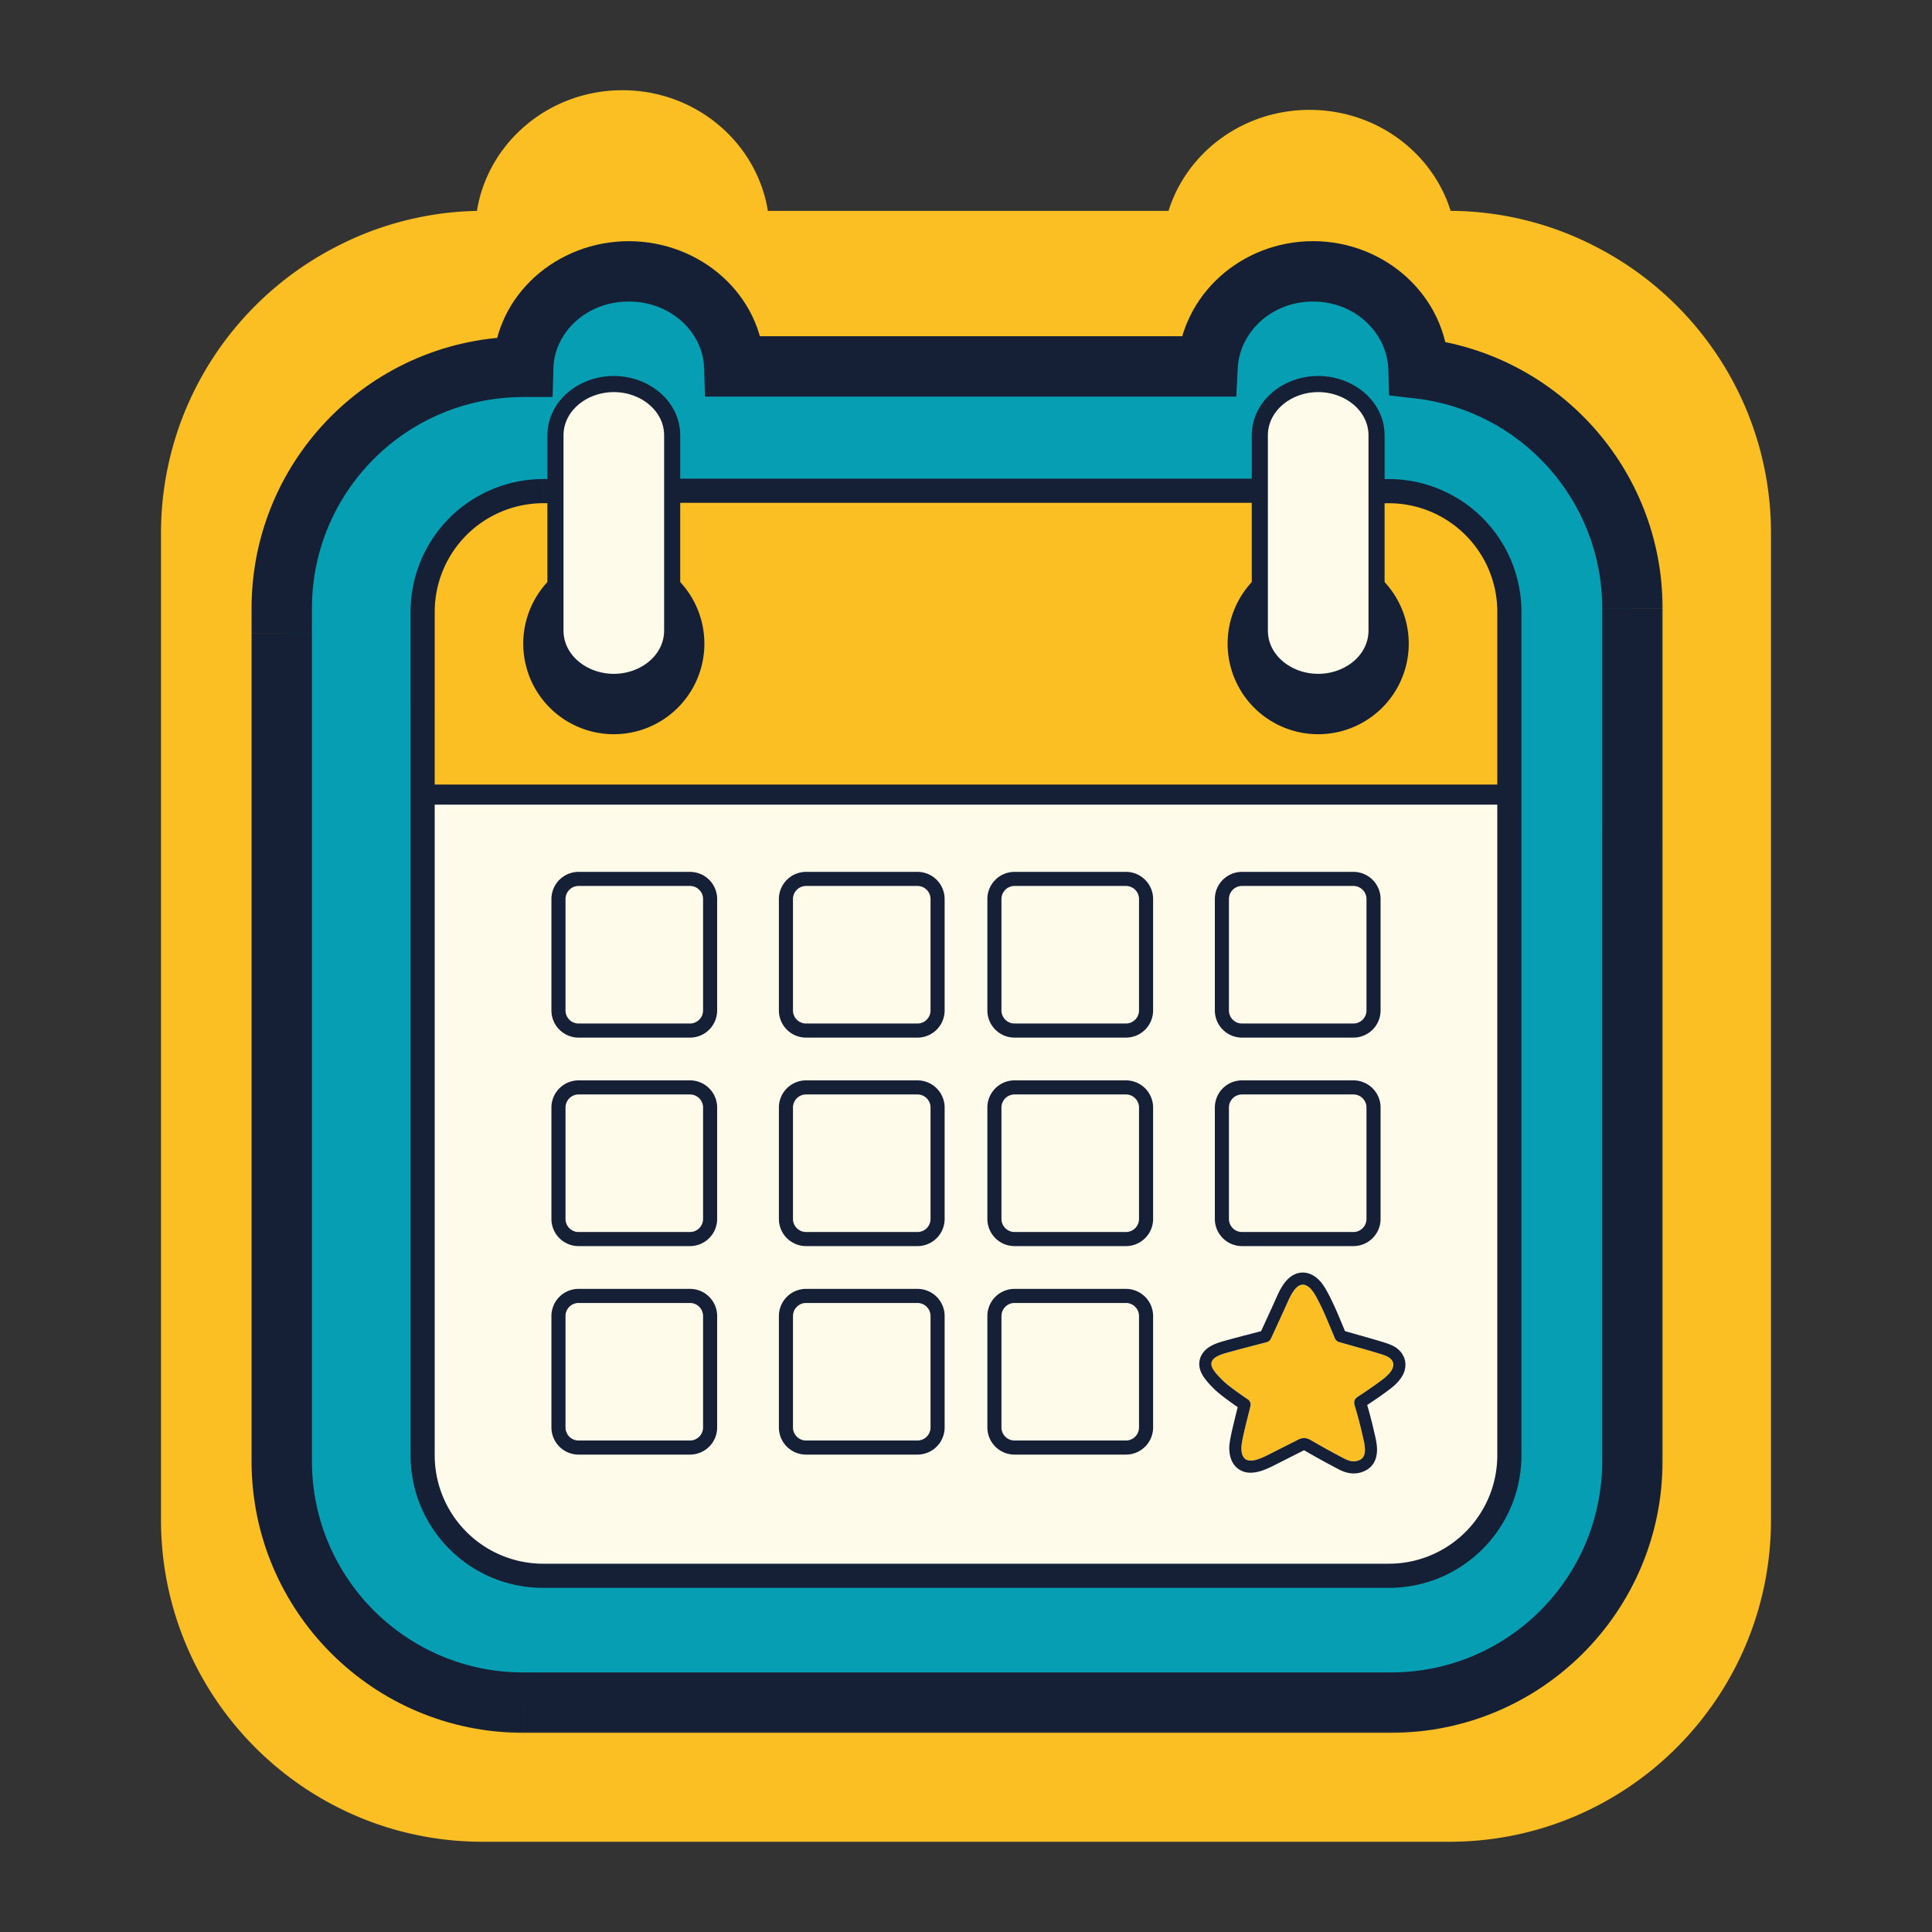
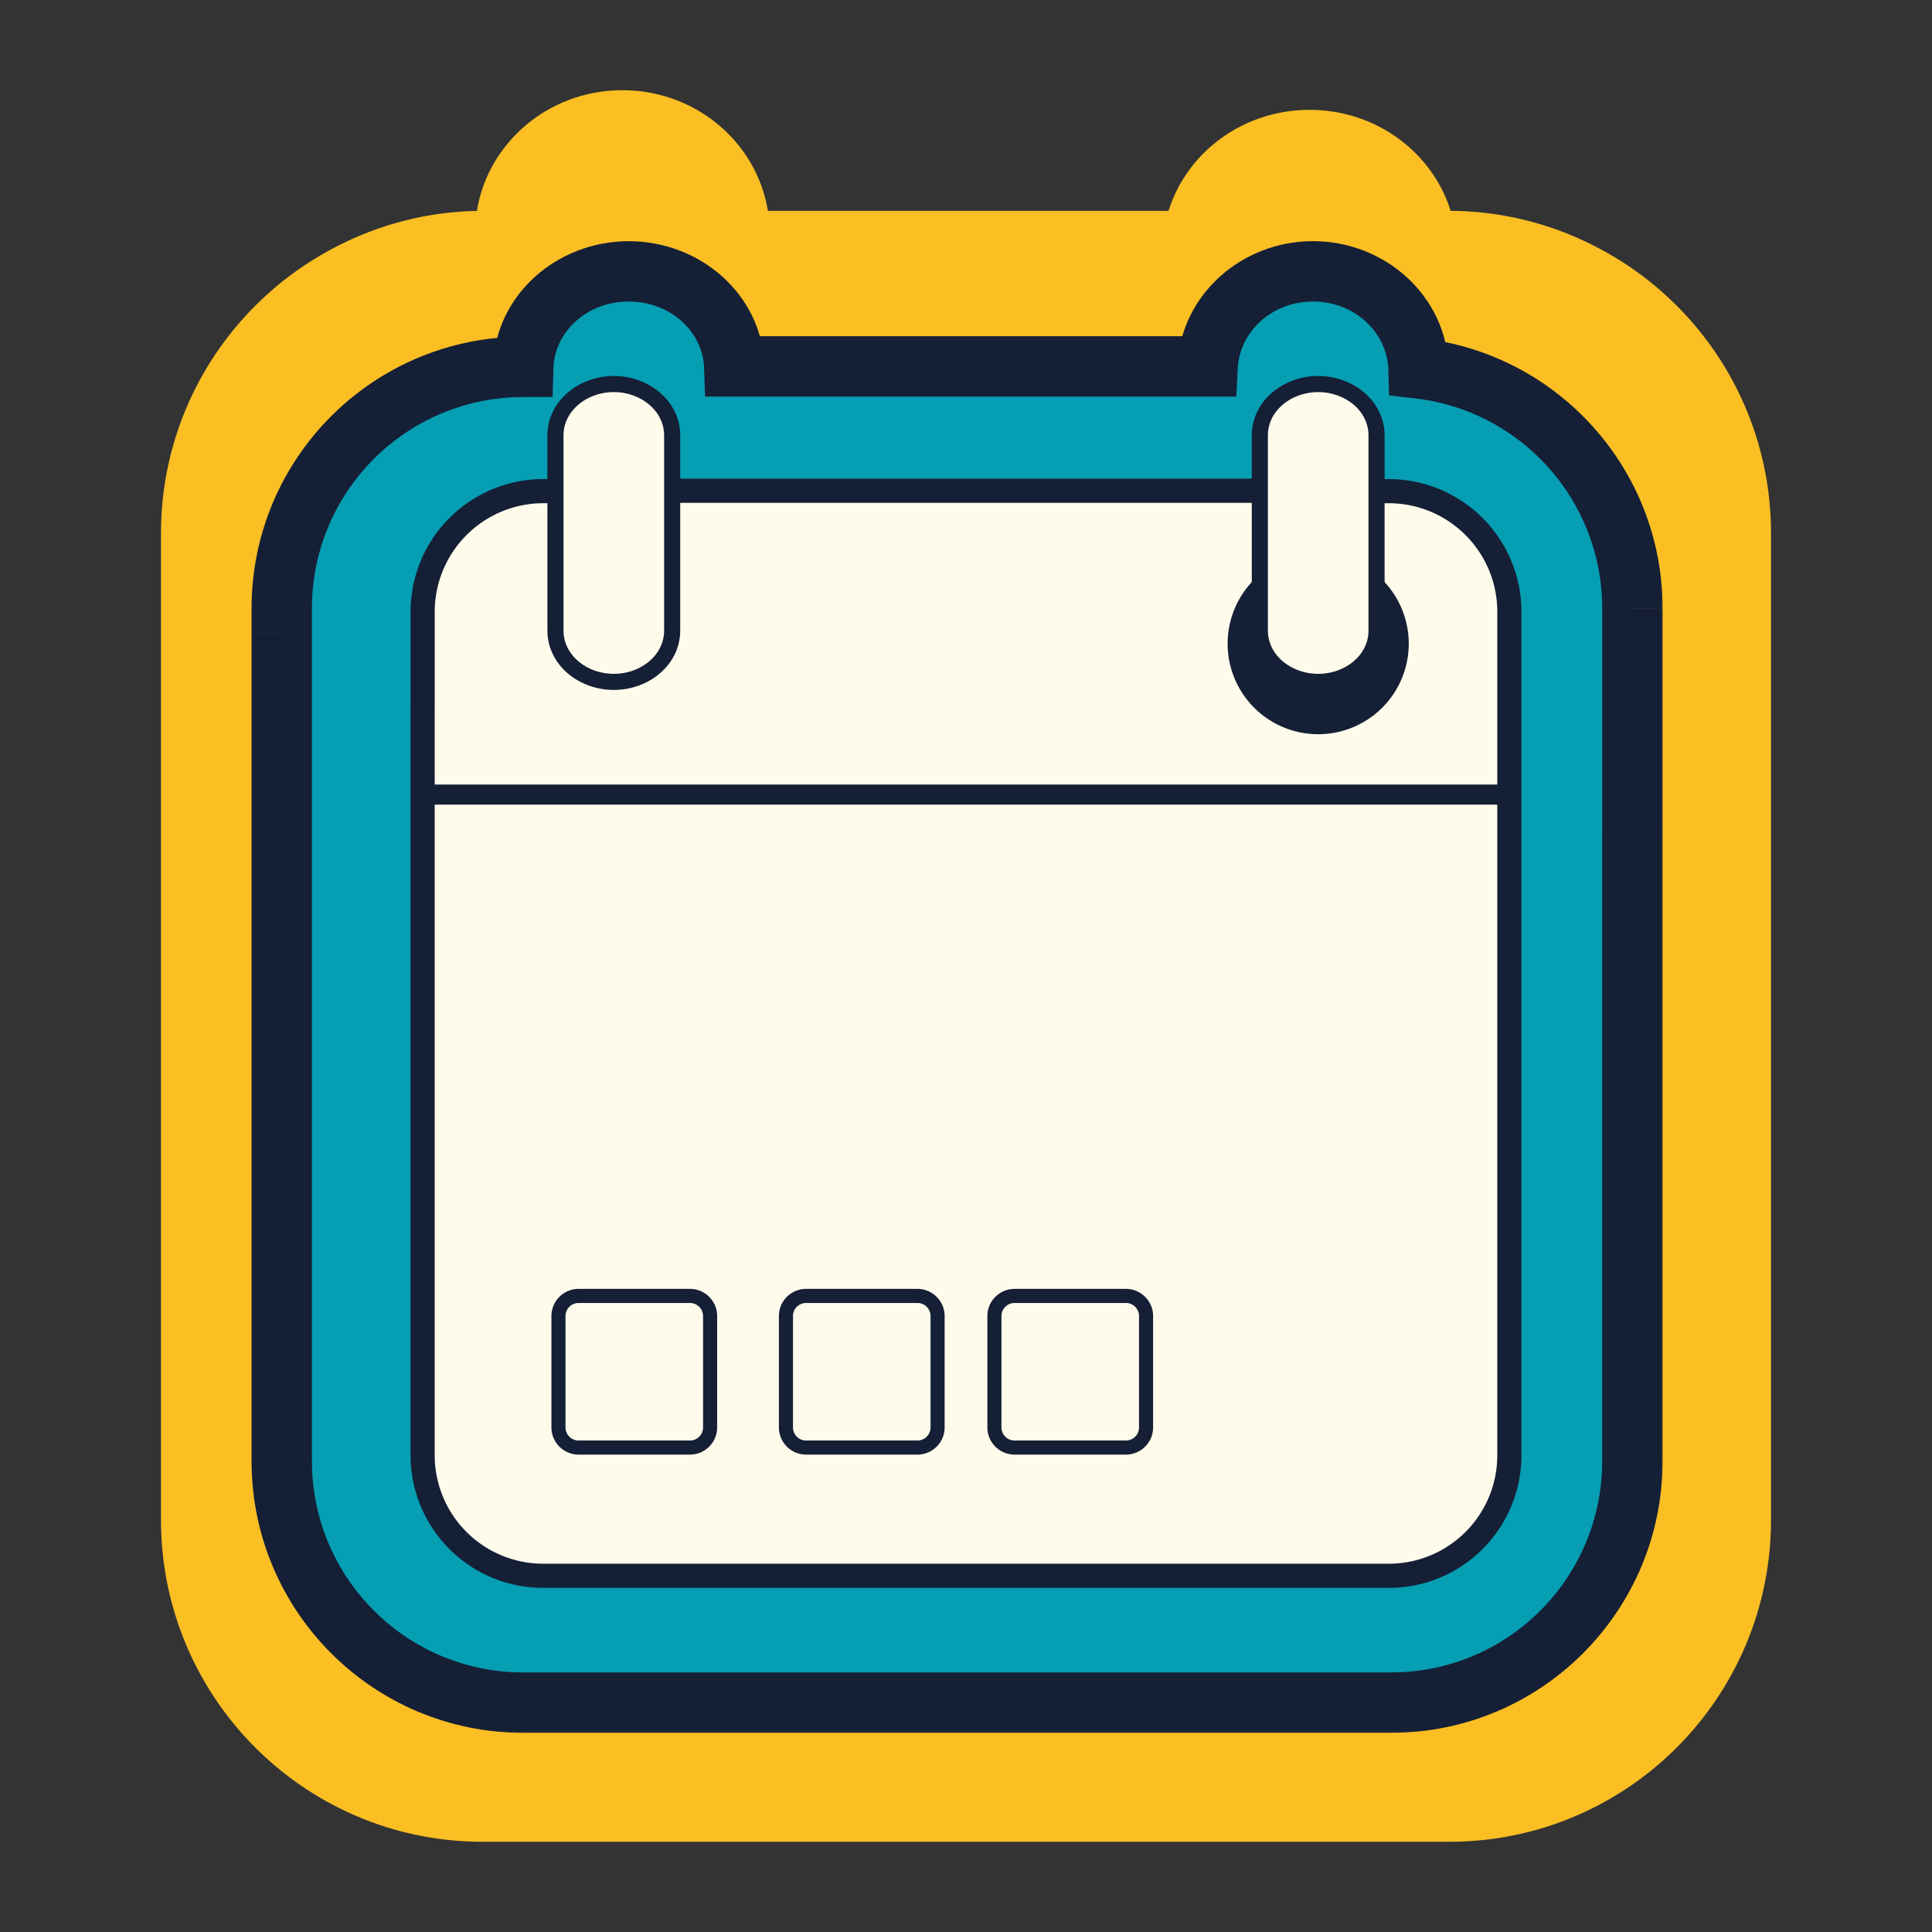
<svg xmlns="http://www.w3.org/2000/svg" width="96" height="96" fill="none">
  <rect width="100%" height="100%" fill="#333333" stroke="none" />
  <path fill-rule="evenodd" clip-rule="evenodd" d="M23.698 10.48c-2.48.047-4.893.677-7.059 1.814C11.507 14.958 8 20.322 8 26.504v49.013c0 8.836 7.152 16 15.988 16h48.023c8.837 0 15.989-7.164 15.989-16V26.503c0-6.237-3.567-11.639-8.772-14.278a15.832 15.832 0 00-7.147-1.748c-.905-2.903-3.7-5.018-7.008-5.018s-6.103 2.115-7.008 5.018h-19.91c-.549-3.396-3.576-5.994-7.228-5.994-3.654 0-6.681 2.6-7.229 5.996z" fill="#FBBF24" />
  <mask id="a" maskUnits="userSpaceOnUse" x="12" y="11.483" width="71" height="75" fill="#000">
    <path fill="#fff" d="M12 11.483H83V86.483H12z" />
    <path fill-rule="evenodd" clip-rule="evenodd" d="M36.484 18.206h23.522c.137-2.63 2.43-4.723 5.237-4.723 2.844 0 5.158 2.146 5.241 4.823 5.982.68 10.629 5.76 10.629 11.923v42.374c0 6.627-5.363 12-11.99 12H26c-6.627 0-12.001-5.373-12.001-12V30.228c0-6.627 5.372-12 12-12h.002c.078-2.633 2.395-4.745 5.241-4.745 2.839 0 5.15 2.1 5.24 4.723z" />
  </mask>
  <path fill-rule="evenodd" clip-rule="evenodd" d="M36.484 18.206h23.522c.137-2.63 2.43-4.723 5.237-4.723 2.844 0 5.158 2.146 5.241 4.823 5.982.68 10.629 5.76 10.629 11.923v42.374c0 6.627-5.363 12-11.99 12H26c-6.627 0-12.001-5.373-12.001-12V30.228c0-6.627 5.372-12 12-12h.002c.078-2.633 2.395-4.745 5.241-4.745 2.839 0 5.15 2.1 5.24 4.723z" fill="#069EB3" />
  <path d="M60.006 18.206v1.5h1.425l.073-1.422-1.498-.078zm-23.522 0l-1.5.052.05 1.448h1.45v-1.5zm34 .1l-1.5.046.04 1.297 1.29.147.17-1.49zm10.629 11.923h-1.5 1.5zm0 10.972l1.092 1.029.408-.434v-.595h-1.5zm0 0l1.03 1.091.032-.03.03-.032-1.092-1.028zm0 0l-1.03-1.09-.47.444v.647h1.5zM14 72.603h-1.5H14zm0-39.677h1.5H14zm0-1.44h1.5H14zm0-1.258h-1.5H14zm12.002-12v1.5h1.456l.043-1.456-1.499-.044zm34.004-1.522H36.484v3h23.522v-3zm5.237-4.723c-3.54 0-6.554 2.653-6.735 6.146l2.996.155c.092-1.768 1.663-3.3 3.74-3.3v-3zm6.74 6.276c-.11-3.555-3.157-6.276-6.74-6.276v3c2.104 0 3.686 1.571 3.742 3.37l2.998-.094zm10.63 11.97c0-6.935-5.228-12.648-11.96-13.414l-.339 2.981c5.233.595 9.299 5.04 9.299 10.433h3zm0 10.972V30.23h-3v10.972h3zm-.408 1.029l-2.185-2.057 2.185 2.056zm-.063.062l-2.06-2.181 2.06 2.181zm.47 30.31v-31.4h-3v31.4h3zm-13.49 13.5c7.458 0 13.49-6.045 13.49-13.5h-3c0 5.801-4.692 10.5-10.49 10.5v3zm-43.12 0h43.12v-3h-43.12v3zM12.5 72.603c0 7.457 6.046 13.5 13.501 13.5v-3c-5.799 0-10.501-4.7-10.501-10.5h-3zm0-39.676v39.677h3V32.926h-3zm0-1.44v1.44h3v-1.44h-3zm0-1.258v1.257h3v-1.257h-3zm13.5-13.5c-7.456 0-13.5 6.044-13.5 13.5h3c0-5.799 4.7-10.5 10.5-10.5v-3zm.002 0h-.003v3h.003v-3zm5.241-4.745c-3.562 0-6.636 2.665-6.74 6.201l2.998.088c.051-1.729 1.61-3.289 3.742-3.289v-3zm6.74 6.172c-.121-3.522-3.188-6.172-6.74-6.172v3c2.125 0 3.682 1.552 3.741 3.275l2.999-.103z" fill="#151F36" mask="url(#a)" />
  <path fill-rule="evenodd" clip-rule="evenodd" d="M64.2 24.387H31.8c-.208 0-.416.006-.622.018h-4.176a6 6 0 00-6.002 6V72.3c0 3.314 2.676 6 5.99 6h42.022a5.99 5.99 0 005.987-6V43.06H75V30.403a5.999 5.999 0 00-6-5.999h-4.178a10.817 10.817 0 00-.622-.018z" fill="#FFFBEB" />
-   <path d="M21 39.483v-8.999c0-3.314 2.688-6 6.002-6H69a6 6 0 016 5.999v9H21z" fill="#FBBF24" />
  <path d="M31.8 24.387v.6-.6zm32.4 0v-.6.6zm-33.022.018v.6h.034l-.034-.6zm-10.178 6h-.6.6zm0 4.65l.6.006v-.007H21zM26.99 78.3v-.6.6zm42.022 0v.6-.6zm-4.19-53.896l-.035.6h.035v-.6zm-33.022.582h32.4v-1.2H31.8v1.2zm-.588.017c.195-.011.391-.017.588-.017v-1.2c-.22 0-.439.007-.657.02l.07 1.197zm-4.21.001h4.176v-1.2h-4.176v1.2zm-5.401 5.4a5.4 5.4 0 015.4-5.4v-1.2a6.6 6.6 0 00-6.6 6.6h1.2zm0 4.65v-4.65h-1.2v4.65h1.2zm-.001.115v-.11l-1.2-.012v.122h1.2zm0 37.131v-37.13h-1.2V72.3h1.2zm5.39 5.4a5.392 5.392 0 01-5.39-5.4h-1.2c0 3.644 2.944 6.6 6.59 6.6v-1.2zm42.022 0H26.99v1.2h42.022v-1.2zm5.388-5.4a5.39 5.39 0 01-5.388 5.4v1.2c3.647 0 6.588-2.956 6.588-6.6h-1.2zm0-29.241V72.3h1.2V43.06h-1.2zm0-12.656v12.655h1.2V30.404h-1.2zM69 25.005c2.983 0 5.4 2.417 5.4 5.399h1.2a6.599 6.599 0 00-6.6-6.599v1.2zm-4.178 0H69v-1.2h-4.178v1.2zm-.622-.018c.196 0 .392.006.587.017l.07-1.198a11.474 11.474 0 00-.657-.019v1.2zM75 43.66a.6.6 0 00.6-.6h-1.2a.6.6 0 01.6-.6v1.2zm.6-.6a.6.6 0 01-.6.6v-1.2a.6.6 0 00-.6.6h1.2z" fill="#151F36" />
  <path d="M21.5 39.483h53" stroke="#151F36" stroke-linecap="round" />
-   <path d="M30.5 36.483a4.5 4.5 0 100-9 4.5 4.5 0 000 9z" fill="#151F36" />
  <path d="M33.4 21.636c0-1.464-1.357-2.553-2.9-2.553s-2.9 1.09-2.9 2.553v9.695c0 1.464 1.357 2.552 2.9 2.552s2.9-1.088 2.9-2.552v-9.695z" fill="#FFFBEB" stroke="#151F36" stroke-width=".8" />
  <path d="M65.5 36.483a4.5 4.5 0 100-9 4.5 4.5 0 000 9z" fill="#151F36" />
  <path d="M68.4 21.636c0-1.464-1.357-2.553-2.9-2.553s-2.9 1.09-2.9 2.553v9.695c0 1.464 1.357 2.552 2.9 2.552s2.9-1.088 2.9-2.552v-9.695z" fill="#FFFBEB" stroke="#151F36" stroke-width=".8" />
-   <path d="M67.25 43.673h-5.535a1 1 0 00-1 1v5.535a1 1 0 001 1h5.535a1 1 0 001-1v-5.535a1 1 0 00-1-1zM45.587 43.673h-5.534a1 1 0 00-1 1v5.535a1 1 0 001 1h5.535a1 1 0 001-1v-5.535a1 1 0 00-1-1zM34.285 43.673H28.75a1 1 0 00-1 1v5.535a1 1 0 001 1h5.535a1 1 0 001-1v-5.535a1 1 0 00-1-1zM55.947 43.673h-5.535a1 1 0 00-1 1v5.535a1 1 0 001 1h5.535a1 1 0 001-1v-5.535a1 1 0 00-1-1zM67.25 54.033h-5.535a1 1 0 00-1 1v5.535a1 1 0 001 1h5.535a1 1 0 001-1v-5.535a1 1 0 00-1-1zM45.587 54.033h-5.534a1 1 0 00-1 1v5.535a1 1 0 001 1h5.535a1 1 0 001-1v-5.535a1 1 0 00-1-1zM34.285 54.033H28.75a1 1 0 00-1 1v5.535a1 1 0 001 1h5.535a1 1 0 001-1v-5.535a1 1 0 00-1-1zM55.947 54.033h-5.535a1 1 0 00-1 1v5.535a1 1 0 001 1h5.535a1 1 0 001-1v-5.535a1 1 0 00-1-1z" stroke="#151F36" stroke-width=".7" />
-   <path d="M65.136 71.562c.525.306 1.056.597 1.593.88.22.116.51.267.854.093.406-.205.2-.863.098-1.321-.08-.351-.231-.937-.357-1.345-.063-.206-.042-.342.155-.472.202-.133.875-.58 1.26-.88.293-.23.726-.654.352-1.008-.1-.094-.263-.162-.596-.263-.648-.196-1.302-.375-1.953-.56a.317.317 0 01-.21-.185c-.295-.7-.57-1.42-.94-2.085-.137-.244-.308-.486-.534-.563-.291-.096-.571.151-.861.816-.172.391-.67 1.467-.846 1.849a.318.318 0 01-.209.174s-1.493.386-1.987.528c-.314.09-.894.26-.736.696.052.143.194.337.538.677.275.272.927.725 1.246.941a.316.316 0 01.13.335c-.116.502-.452 1.716-.45 2.077 0 .322.093.624.45.631.27.006.623-.156.88-.286.503-.255 1.007-.508 1.51-.762.215-.108.404-.089.613.033z" fill="#FBBF24" />
-   <path fill-rule="evenodd" clip-rule="evenodd" d="M68.265 71.081v.002l.026.11c.047.195.116.485.13.743.016.304-.028.86-.568 1.134-.625.317-1.166.03-1.384-.086a43.253 43.253 0 01-1.67-.922.144.144 0 00-.006.003l-.355.178-1.154.583a4.571 4.571 0 01-.502.223c-.18.065-.417.133-.662.128a.992.992 0 01-.865-.496c-.147-.252-.172-.535-.173-.734 0-.155.032-.35.064-.52.036-.186.084-.397.134-.606a49.743 49.743 0 01.223-.9c-.345-.238-.895-.63-1.17-.902-.34-.337-.575-.615-.678-.898a.95.95 0 01.024-.74 1.1 1.1 0 01.4-.443c.244-.16.544-.247.691-.29l.018-.005c.256-.073.76-.207 1.193-.32l.569-.149.111-.029c.21-.452.632-1.367.785-1.717.156-.356.338-.674.571-.892.262-.244.627-.386 1.028-.253l.005.002c.25.085.432.247.559.392.128.146.229.31.306.447.315.566.567 1.175.802 1.742l.116.279.395.111c.478.135.962.27 1.44.416.31.094.615.194.834.4.186.176.31.402.33.663a1.09 1.09 0 01-.141.612c-.16.293-.426.519-.583.642-.344.27-.893.64-1.174.826.122.412.257.937.331 1.266zm-.376-1.417l.001.004v-.004zm-1.005-3.396l.002.004m-2.89-1.604c-.172.392-.67 1.468-.846 1.85a.318.318 0 01-.208.174s-1.493.386-1.988.528c-.314.09-.894.26-.736.696.052.143.195.337.538.677.275.272.927.725 1.246.941a.315.315 0 01.13.335c-.029.126-.072.297-.12.489-.143.57-.331 1.318-.33 1.588.001.322.093.624.45.631.27.006.624-.156.88-.286l1.157-.584.353-.178c.215-.108.404-.089.614.033a42.74 42.74 0 001.592.88c.22.116.51.267.855.093.365-.185.234-.737.13-1.18a21.46 21.46 0 00-.39-1.487c-.063-.205-.042-.341.155-.47.202-.133.875-.58 1.26-.882.294-.23.726-.653.352-1.007-.1-.094-.262-.162-.595-.263-.473-.143-.948-.277-1.424-.41l-.53-.15a.318.318 0 01-.21-.185l-.175-.42c-.234-.565-.469-1.133-.765-1.665-.137-.244-.308-.486-.534-.563-.29-.096-.57.151-.861.815zm-2.448 5.066l.001-.005" fill="#151F36" />
  <path d="M45.587 64.394h-5.534a1 1 0 00-1 1v5.534a1 1 0 001 1h5.535a1 1 0 001-1v-5.534a1 1 0 00-1-1zM34.285 64.394H28.75a1 1 0 00-1 1v5.534a1 1 0 001 1h5.535a1 1 0 001-1v-5.534a1 1 0 00-1-1zM55.947 64.394h-5.535a1 1 0 00-1 1v5.534a1 1 0 001 1h5.535a1 1 0 001-1v-5.534a1 1 0 00-1-1z" stroke="#151F36" stroke-width=".7" />
</svg>